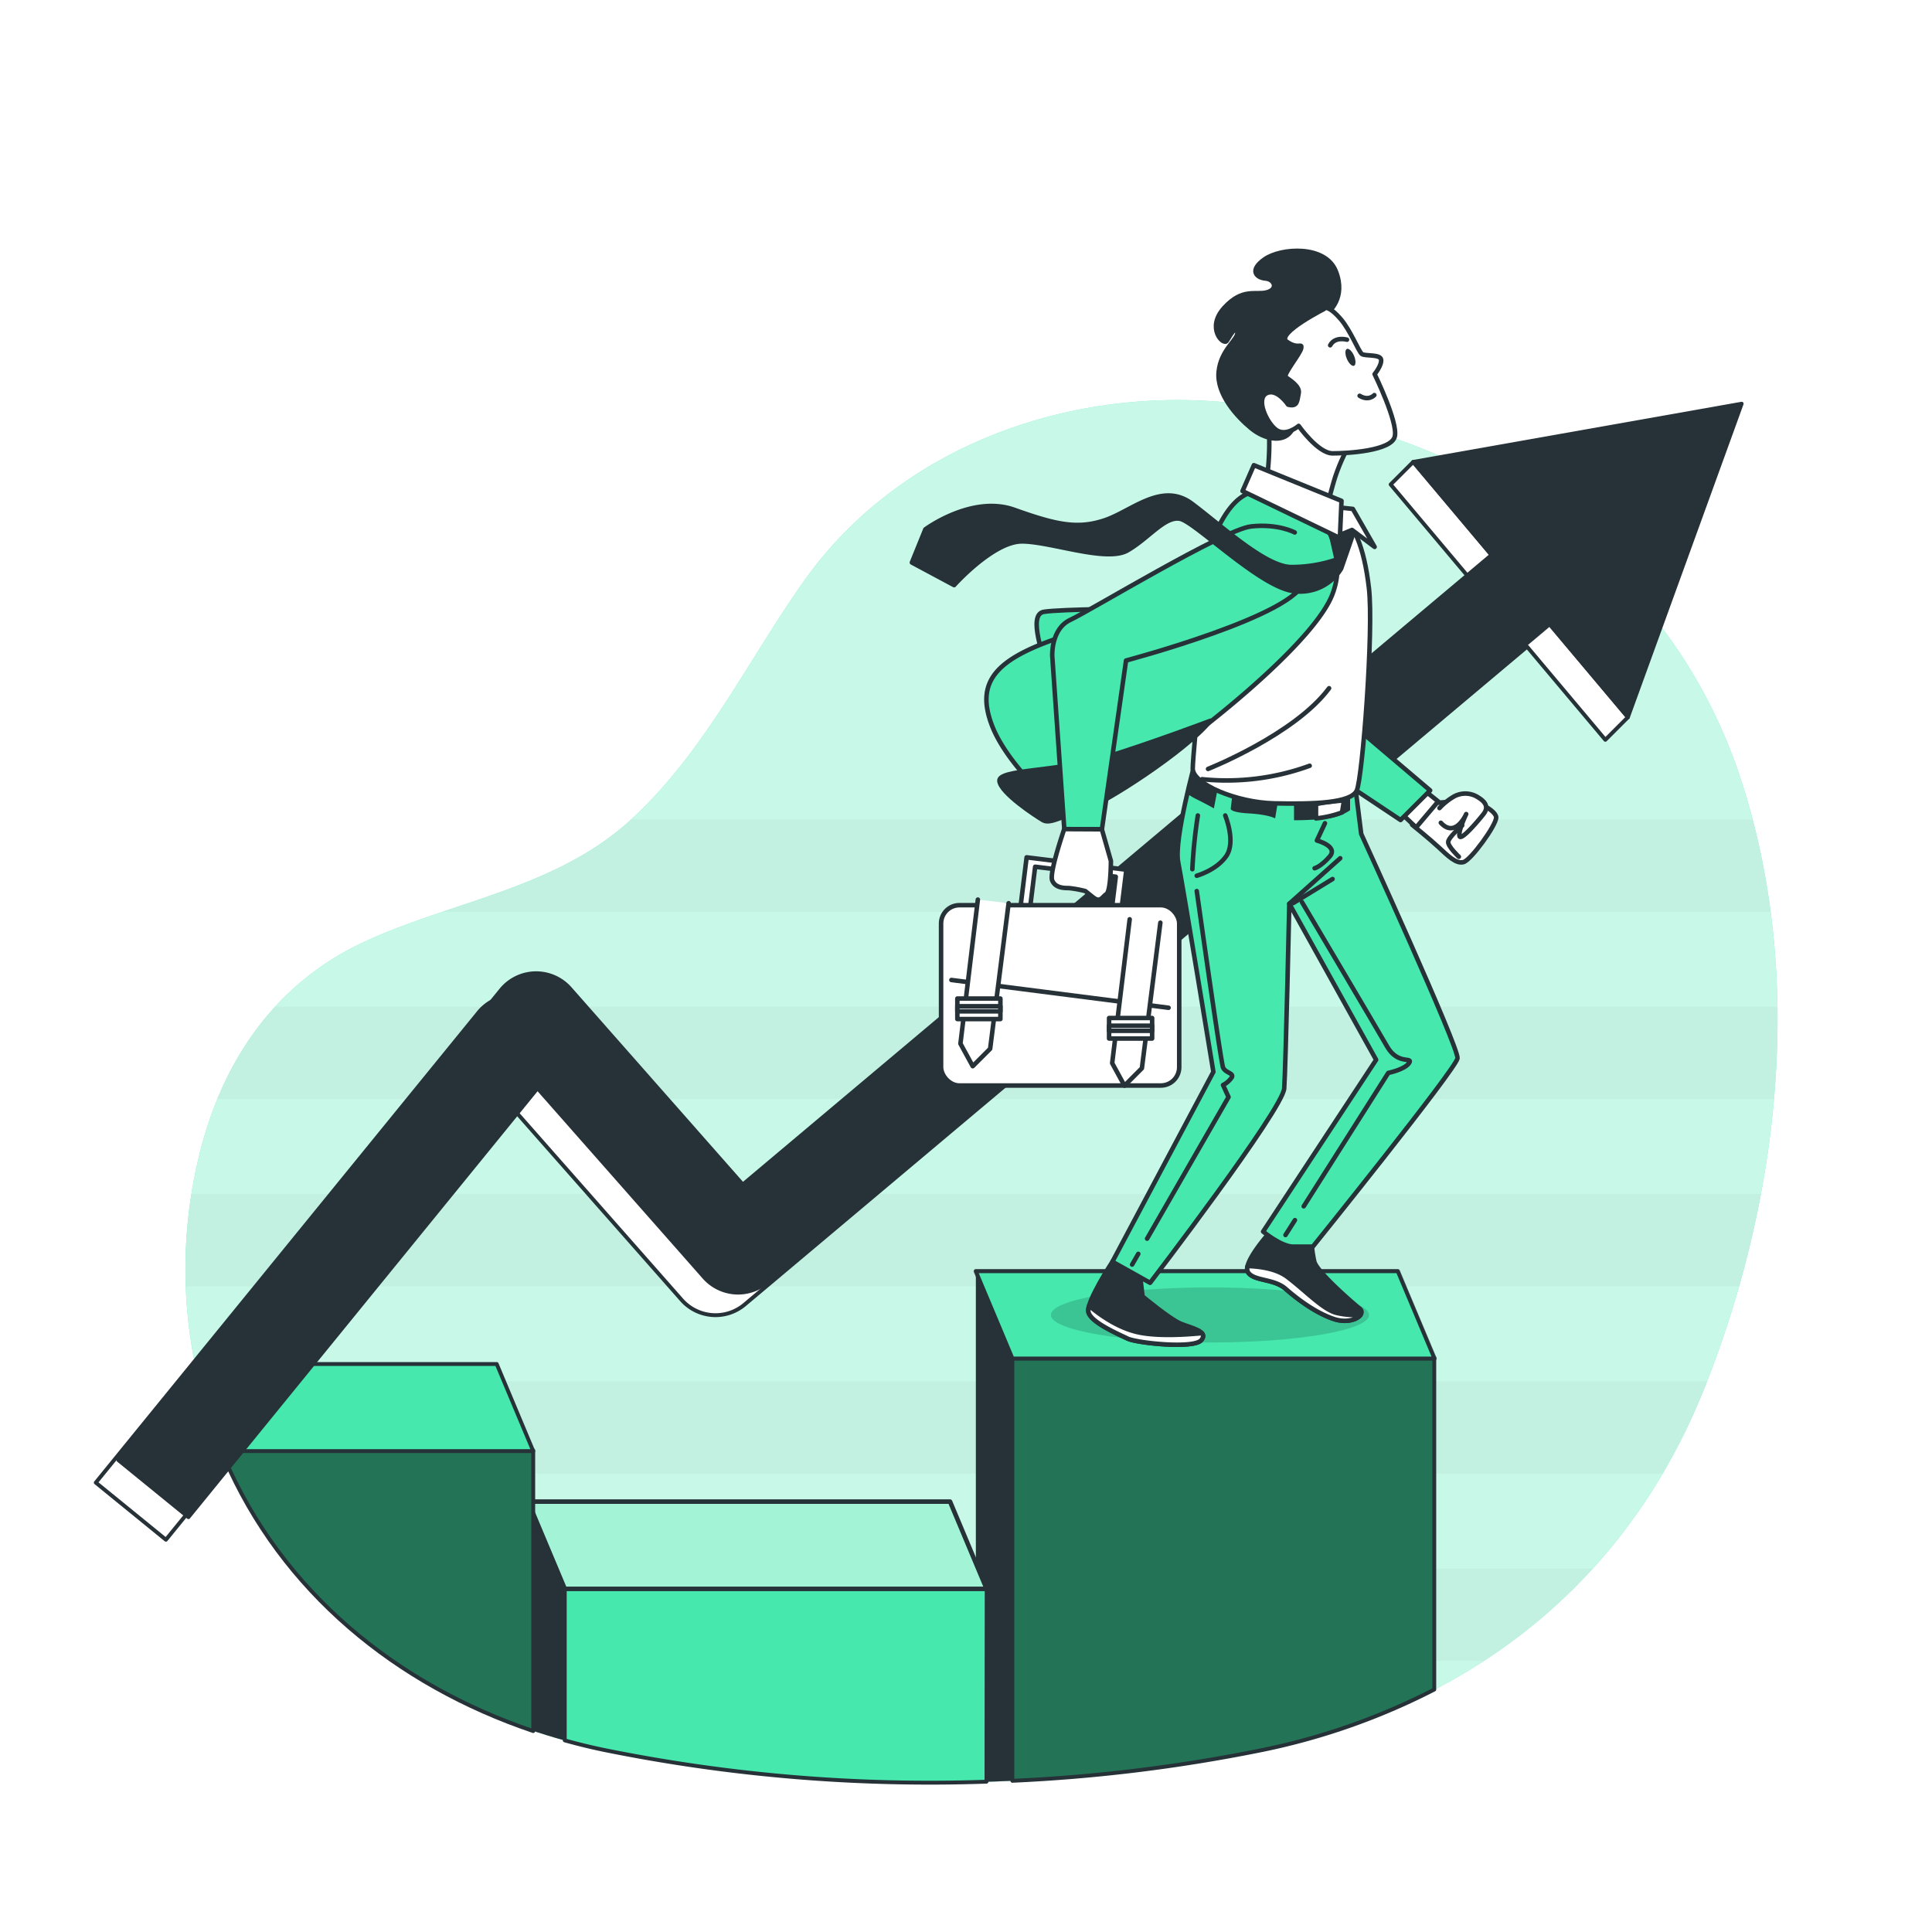
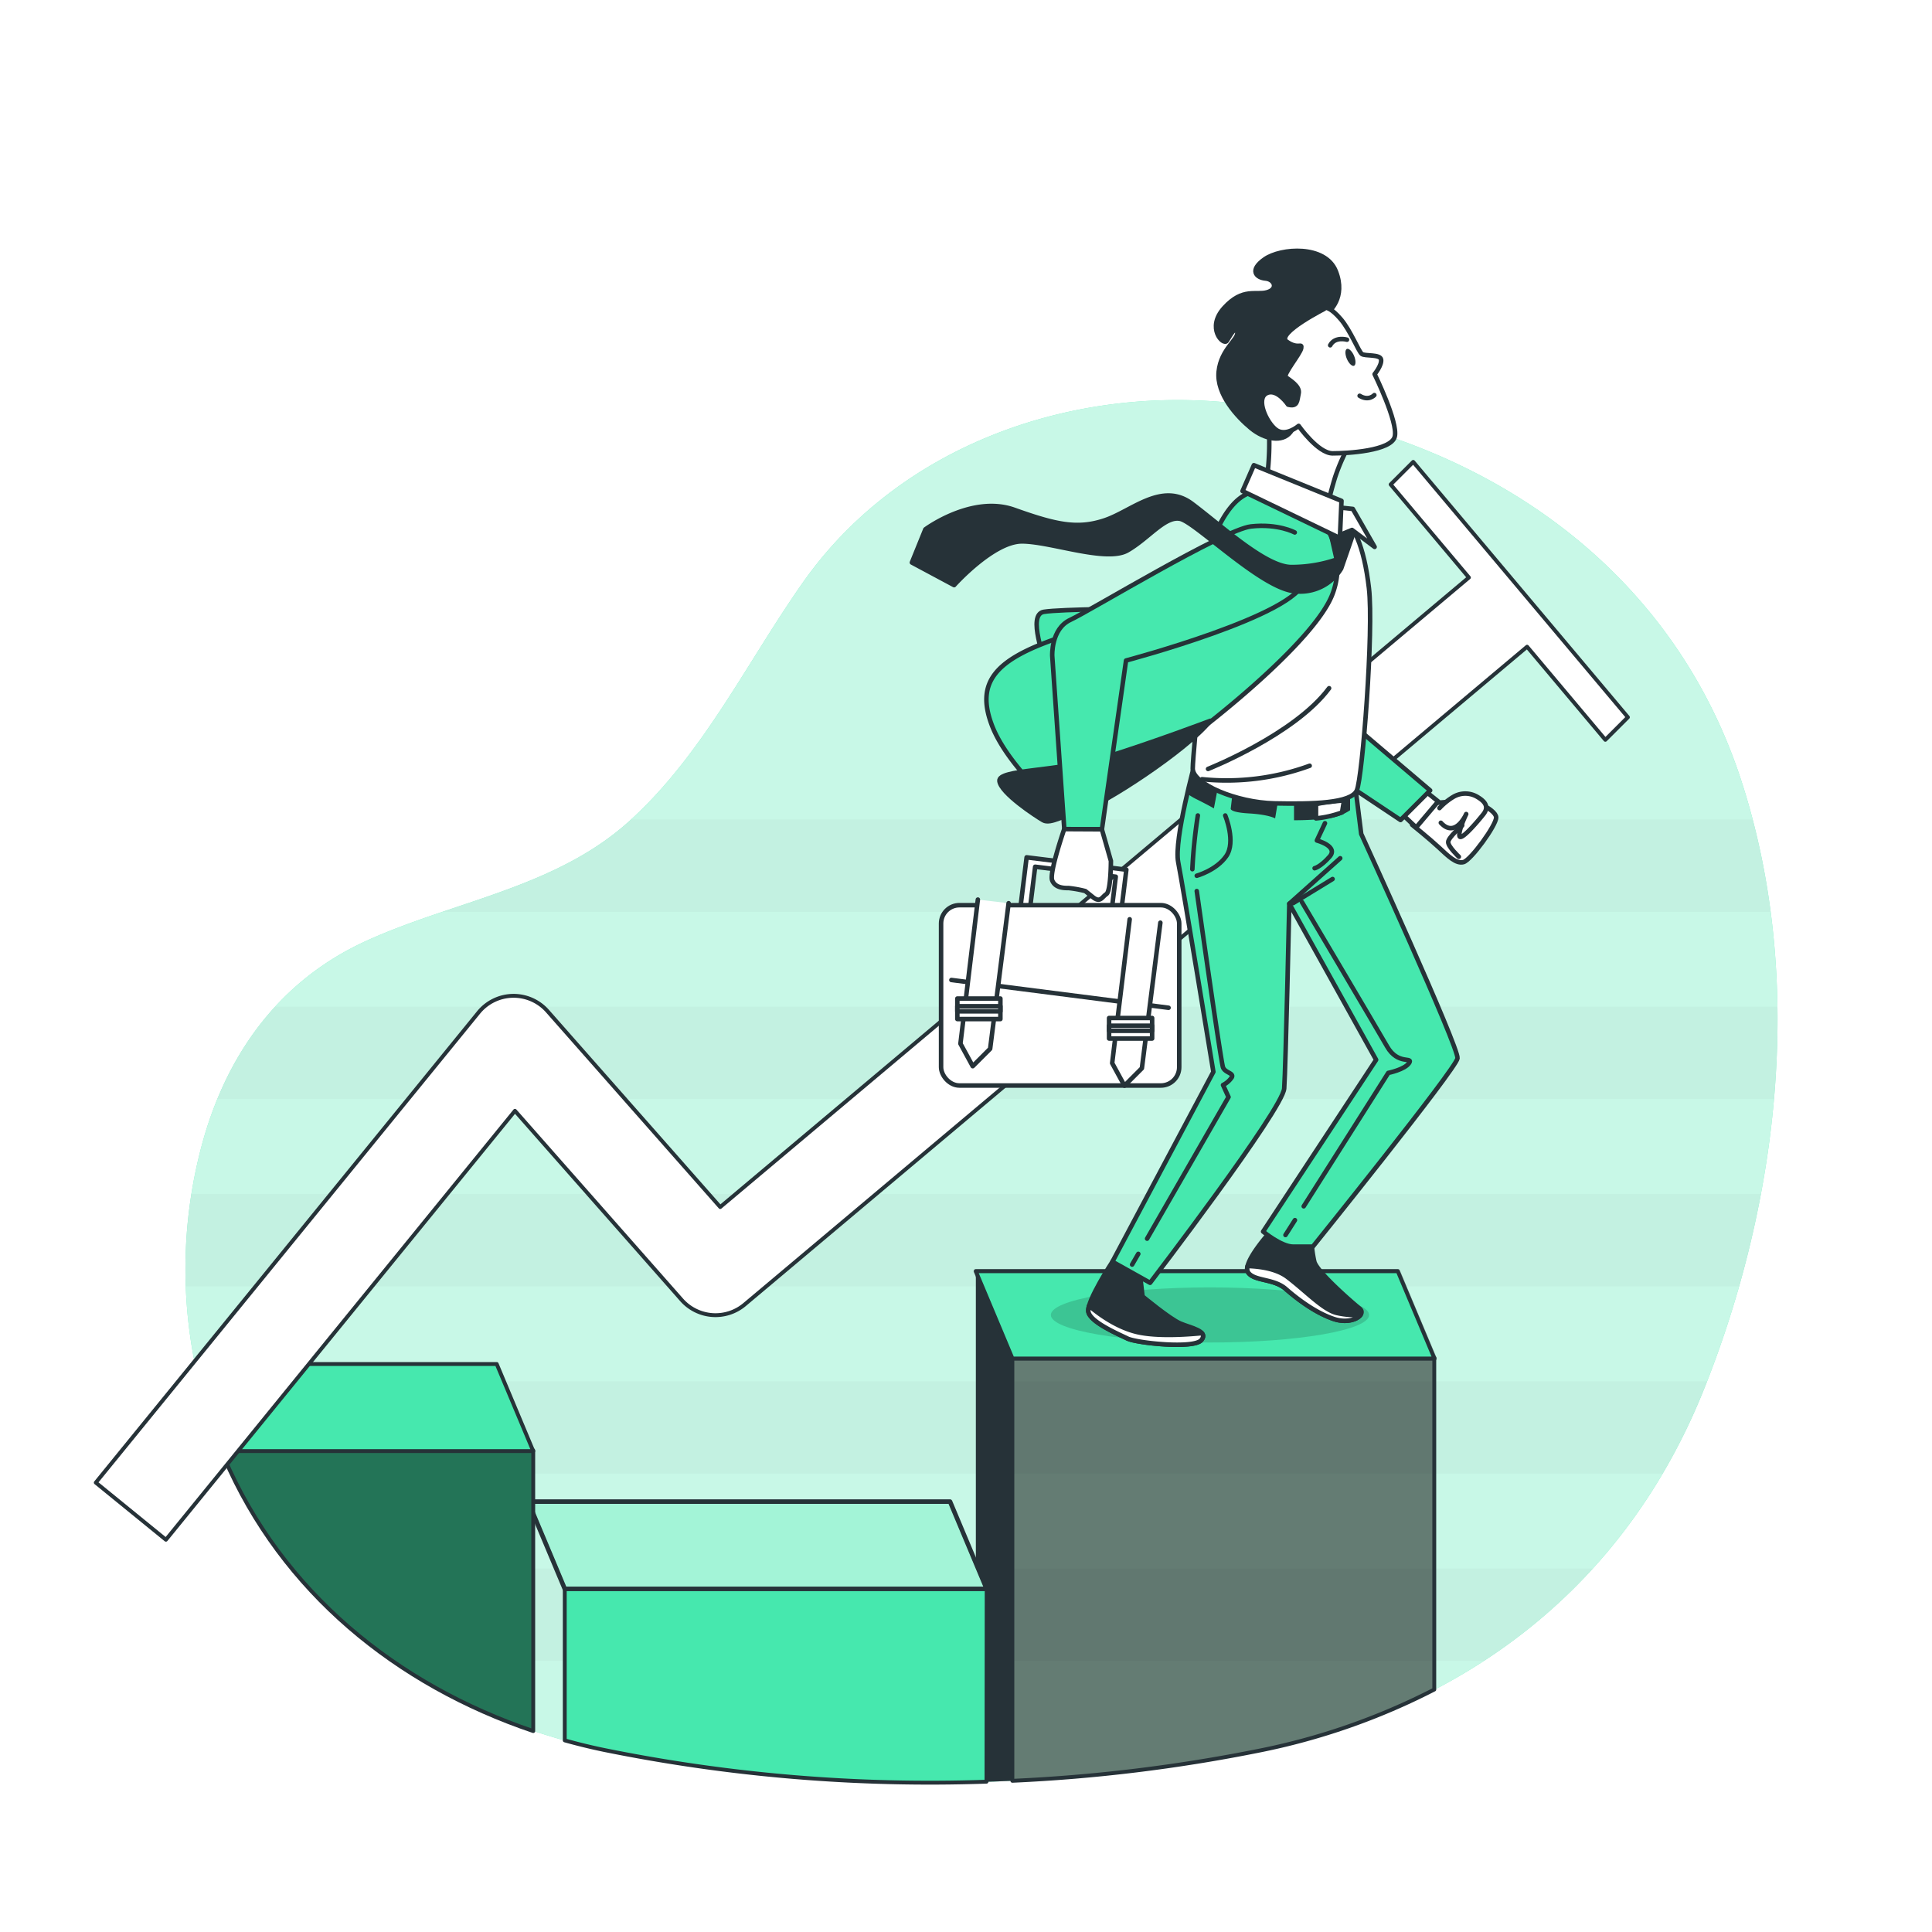
<svg xmlns="http://www.w3.org/2000/svg" class="animated" id="freepik_stories-growing" viewBox="0 0 500 500">
  <style>svg#freepik_stories-growing:not(.animated) .animable {opacity: 0;}svg#freepik_stories-growing.animated #freepik--background-simple--inject-137 {animation: 1.5s Infinite  linear floating;animation-delay: 0s;}svg#freepik_stories-growing.animated #freepik--Charts--inject-137 {animation: 1s 1 forwards cubic-bezier(.36,-0.01,.5,1.38) slideRight;animation-delay: 0s;}svg#freepik_stories-growing.animated #freepik--Character--inject-137 {animation: 1s 1 forwards cubic-bezier(.36,-0.01,.5,1.38) slideLeft;animation-delay: 0s;}            @keyframes floating {                0% {                    opacity: 1;                    transform: translateY(0px);                }                50% {                    transform: translateY(-10px);                }                100% {                    opacity: 1;                    transform: translateY(0px);                }            }                    @keyframes slideRight {                0% {                    opacity: 0;                    transform: translateX(30px);                }                100% {                    opacity: 1;                    transform: translateX(0);                }            }                    @keyframes slideLeft {                0% {                    opacity: 0;                    transform: translateX(-30px);                }                100% {                    opacity: 1;                    transform: translateX(0);                }            }        </style>
  <g id="freepik--background-simple--inject-137" class="animable" style="transform-origin: 254.008px 282.446px;">
    <path d="M441.09,359.28c19.47-48.76,26-106.38,9.67-156.9-19-58.95-72.44-92.81-134-98.31C275,100.32,232,116.25,207.74,150.82c-14.52,20.67-25.81,44.44-44.86,61.67S117.7,233.13,95,243.4c-22,9.95-35.62,28.3-42.21,50.94A123.72,123.72,0,0,0,58,377.2c17.51,40.64,55.12,66.69,98.35,75.71,54,11.28,115.21,11.18,169.34.21S420.86,410,441.09,359.28Z" style="fill: rgb(70, 232, 174); transform-origin: 254.008px 282.446px;" id="el3cw403rail2" class="animable" />
    <g id="els8wuul0x15">
      <path d="M441.09,359.28c19.47-48.76,26-106.38,9.67-156.9-19-58.95-72.44-92.81-134-98.31C275,100.32,232,116.25,207.74,150.82c-14.52,20.67-25.81,44.44-44.86,61.67S117.7,233.13,95,243.4c-22,9.95-35.62,28.3-42.21,50.94A123.72,123.72,0,0,0,58,377.2c17.51,40.64,55.12,66.69,98.35,75.71,54,11.28,115.21,11.18,169.34.21S420.86,410,441.09,359.28Z" style="fill: rgb(255, 255, 255); opacity: 0.7; transform-origin: 254.008px 282.446px;" class="animable" />
    </g>
  </g>
  <g id="freepik--Charts--inject-137" class="animable animator-active" style="transform-origin: 242.404px 282.918px;">
    <g id="elmuytgao7ttr">
      <path d="M453.58,212.08H163.31c-.15.14-.28.28-.43.41C149.16,224.9,131.7,230.15,114.5,236H458.22A193.22,193.22,0,0,0,453.58,212.08Z" style="opacity: 0.03; transform-origin: 286.36px 224.04px;" class="animable" />
    </g>
    <g id="el8o8hh0eptcf">
      <path d="M460,260.55H71.19a80.07,80.07,0,0,0-14.92,23.89H459.08A235.51,235.51,0,0,0,460,260.55Z" style="opacity: 0.03; transform-origin: 258.144px 272.495px;" class="animable" />
    </g>
    <g id="elyd5va317zcs">
      <path d="M48.08,332.91h402q3.35-11.78,5.63-23.9H49.52A123.37,123.37,0,0,0,48.08,332.91Z" style="opacity: 0.03; transform-origin: 251.853px 320.96px;" class="animable" />
    </g>
    <g id="elv92gk9p4tt">
      <path d="M58,377.2c.6,1.41,1.24,2.8,1.9,4.17H430.28a159.91,159.91,0,0,0,10.81-22.09c.24-.6.47-1.2.7-1.8H51.41A120.59,120.59,0,0,0,58,377.2Z" style="opacity: 0.03; transform-origin: 246.6px 369.425px;" class="animable" />
    </g>
    <g id="elibu3tz7ksc">
      <path d="M101.57,429.84H384a145.6,145.6,0,0,0,28.2-23.9H75.49A127.37,127.37,0,0,0,101.57,429.84Z" style="opacity: 0.03; transform-origin: 243.845px 417.89px;" class="animable" />
    </g>
-     <path d="M262,460.87a419.39,419.39,0,0,0,63.61-7.75,172.84,172.84,0,0,0,45.58-15.87V351.4H262Z" style="fill: rgb(70, 232, 174); transform-origin: 316.595px 406.135px;" id="el4o04o8v9hlw" class="animable" />
    <g id="elm6gjdo80asc">
      <path d="M262,460.87a419.39,419.39,0,0,0,63.61-7.75,172.84,172.84,0,0,0,45.58-15.87V351.4H262Z" style="fill-opacity: 0.5; stroke: rgb(38, 50, 56); stroke-linecap: round; stroke-linejoin: round; transform-origin: 316.595px 406.135px;" class="animable" />
    </g>
    <path d="M262,460.87V351.4L252.55,329V461.21C255.71,461.13,258.88,461,262,460.87Z" style="fill: rgb(38, 50, 56); transform-origin: 257.275px 395.105px;" id="elvrcsy51zhi" class="animable" />
    <g id="elfu6za10hler">
      <polygon points="371.23 351.58 262.03 351.58 252.55 328.99 361.74 328.99 371.23 351.58" style="fill: rgb(255, 255, 255); stroke: rgb(38, 50, 56); stroke-linecap: round; stroke-linejoin: round; stroke-width: 1.17px; opacity: 0.5; transform-origin: 311.89px 340.285px;" class="animable" />
    </g>
    <polygon points="371.23 351.58 262.03 351.58 252.55 328.99 361.74 328.99 371.23 351.58" style="fill: rgb(70, 232, 174); stroke: rgb(38, 50, 56); stroke-linecap: round; stroke-linejoin: round; transform-origin: 311.89px 340.285px;" id="ellk34mujxxxe" class="animable" />
    <path d="M255.35,411H146.16v39.41q5,1.4,10.14,2.47a423.39,423.39,0,0,0,99,8.22Z" style="fill: rgb(70, 232, 174); stroke: rgb(38, 50, 56); stroke-linecap: round; stroke-linejoin: round; transform-origin: 200.755px 436.178px;" id="elqxvzzc8oqt" class="animable" />
    <polygon points="255.35 411.2 146.16 411.2 136.67 388.61 245.87 388.61 255.35 411.2" style="fill: rgb(70, 232, 174); transform-origin: 196.01px 399.905px;" id="elxa9iw8k8ufi" class="animable" />
    <g style="clip-path: url(&quot;#freepik--clip-path--inject-137&quot;); transform-origin: 196.01px 399.905px;" id="elnh6l7x9laq" class="animable">
      <g id="elkv0x62yu07">
        <polygon points="255.35 411.2 146.16 411.2 136.67 388.61 245.87 388.61 255.35 411.2" style="fill: rgb(255, 255, 255); stroke: rgb(38, 50, 56); stroke-linecap: round; stroke-linejoin: round; opacity: 0.5; transform-origin: 196.01px 399.905px;" class="animable" />
      </g>
    </g>
    <polygon points="255.35 411.2 146.16 411.2 136.67 388.61 245.87 388.61 255.35 411.2" style="fill: none; stroke: rgb(38, 50, 56); stroke-linecap: round; stroke-linejoin: round; stroke-width: 1.17px; transform-origin: 196.01px 399.905px;" id="el425qojjobpn" class="animable" />
-     <path d="M136.67,447.5c3.12,1.08,6.29,2.05,9.49,2.94V411l-9.49-22.42Z" style="fill: rgb(38, 50, 56); transform-origin: 141.415px 419.51px;" id="elodw69sa7rbh" class="animable" />
    <path d="M58,377.2C72.94,412,102.67,436.07,138,448V375.36H57.2C57.46,376,57.69,376.59,58,377.2Z" style="fill: rgb(70, 232, 174); transform-origin: 97.6px 411.68px;" id="ellg51holnloe" class="animable" />
    <g id="elr2iwvspl0bl">
      <path d="M58,377.2C72.94,412,102.67,436.07,138,448V375.36H57.2C57.46,376,57.69,376.59,58,377.2Z" style="fill-opacity: 0.5; stroke: rgb(38, 50, 56); stroke-linecap: round; stroke-linejoin: round; transform-origin: 97.6px 411.68px;" class="animable" />
    </g>
    <path d="M57.28,375.54H138L128.55,353H50.42A121.83,121.83,0,0,0,57.28,375.54Z" style="fill: rgb(70, 232, 174); stroke: rgb(38, 50, 56); stroke-linecap: round; stroke-linejoin: round; transform-origin: 94.21px 364.27px;" id="elv6eq5t4oai" class="animable" />
    <path d="M421.3,185.62l-55.56-66.08-5.84,5.84,20.25,24.08L186.39,312.38l-44.7-50.7a11.69,11.69,0,0,0-17.84.35L24.79,383.7l18.15,14.78,90.33-111,43.13,48.92a11.69,11.69,0,0,0,16.3,1.22L395.21,167.37l20.25,24.09Z" style="fill: rgb(255, 255, 255); stroke: rgb(38, 50, 56); stroke-linecap: round; stroke-linejoin: round; transform-origin: 223.045px 259.01px;" id="eledi9jvgm8bj" class="animable" />
-     <path d="M450.74,104.48l-85,15.06L386,143.63,192.23,306.55l-44.7-50.71a11.7,11.7,0,0,0-17.85.35L30.63,377.87l18.14,14.77,90.34-111,43.13,48.92a11.69,11.69,0,0,0,16.3,1.22L401.05,161.54l20.25,24.08Z" style="fill: rgb(38, 50, 56); stroke: rgb(38, 50, 56); stroke-linecap: round; stroke-linejoin: round; transform-origin: 240.685px 248.56px;" id="elsfjffbtq69b" class="animable" />
  </g>
  <g id="freepik--Character--inject-137" class="animable" style="transform-origin: 311.605px 206.467px;">
    <g id="el0w013y0ro0nm">
      <ellipse cx="313.14" cy="340.31" rx="41.18" ry="7.13" style="opacity: 0.15; transform-origin: 313.14px 340.31px;" class="animable" />
    </g>
    <path d="M287.89,326.54s-6.62,10.14-6.23,12.87,7.79,5.85,10.13,7,17.16,2.73,19.11.39-2.73-3.12-5.46-4.29-9.75-7-9.75-7l-.78-6.63Z" style="fill: rgb(38, 50, 56); stroke: rgb(38, 50, 56); stroke-miterlimit: 10; stroke-width: 1.17px; transform-origin: 296.503px 337.274px;" id="elo1q24tojzkp" class="animable" />
    <path d="M310.9,346.82c.61-.73.57-1.31.15-1.8-4.46.43-11.28.82-16.14-.15-5.68-1.13-10.72-4.95-13.05-6.94a3.75,3.75,0,0,0-.2,1.48c.39,2.73,7.79,5.85,10.13,7S309,349.16,310.9,346.82Z" style="fill: rgb(255, 255, 255); stroke: rgb(38, 50, 56); stroke-linecap: round; stroke-linejoin: round; stroke-width: 1.17px; transform-origin: 296.507px 342.976px;" id="el1kosi9jrb74" class="animable" />
    <path d="M328.45,319.13s-7,7.8-5.46,10.14,6.63,1.56,9.75,4.29,7.8,6.24,12.48,7.8,8.58-1.17,6.63-2.73-10.92-9.36-11.7-12.09a32.11,32.11,0,0,1-.78-7Z" style="fill: rgb(38, 50, 56); stroke: rgb(38, 50, 56); stroke-miterlimit: 10; stroke-width: 1.17px; transform-origin: 337.566px 330.478px;" id="eled3povuy1ob" class="animable" />
    <path d="M352.1,340.29a21.19,21.19,0,0,1-6.1-.49c-3.51-.78-8.19-5.85-12.87-9.36-2.91-2.18-7.32-2.7-10.25-2.79a2.07,2.07,0,0,0,.11,1.62c1.56,2.34,6.63,1.56,9.75,4.29s7.8,6.24,12.48,7.8C348.42,342.43,351.26,341.49,352.1,340.29Z" style="fill: rgb(255, 255, 255); stroke: rgb(38, 50, 56); stroke-linecap: round; stroke-linejoin: round; stroke-width: 1.17px; transform-origin: 337.432px 334.739px;" id="elghri52e5g7k" class="animable" />
    <path d="M309.37,197s-5.62,20.3-4.45,26.15,9.1,54.25,9.1,54.25l-26.13,49.13,9.75,5.46s34.32-44.84,34.71-50.3,1.32-47.82,1.32-47.82l22.47,40.41-29.25,44.45s4.68,3.9,7.8,3.9h5.07s37.05-46,37.44-48.74-24.92-58.07-24.92-58.07l-1.58-12.58Z" style="fill: rgb(70, 232, 174); stroke: rgb(38, 50, 56); stroke-linecap: round; stroke-linejoin: round; stroke-width: 1.17px; transform-origin: 332.547px 264.495px;" id="elcsweyuarttv" class="animable" />
    <path d="M317.09,211.05s2.83,6.8.28,10.49-7.65,5.1-7.65,5.1" style="fill: none; stroke: rgb(38, 50, 56); stroke-linecap: round; stroke-linejoin: round; stroke-width: 1.17px; transform-origin: 314.078px 218.845px;" id="elocls275baac" class="animable" />
    <line x1="333.67" y1="233.88" x2="346.85" y2="222.11" style="fill: none; stroke: rgb(38, 50, 56); stroke-linecap: round; stroke-linejoin: round; stroke-width: 1.17px; transform-origin: 340.26px 227.995px;" id="elzylvrt8hq6" class="animable" />
    <path d="M342.9,213.05l-2.09,4.47s5.67,1.49,3.29,4.18-3.88,3-3.88,3" style="fill: none; stroke: rgb(38, 50, 56); stroke-linecap: round; stroke-linejoin: round; stroke-width: 1.17px; transform-origin: 342.452px 218.875px;" id="elk0vu3y7tddq" class="animable" />
    <line x1="334.66" y1="233.73" x2="344.87" y2="227.49" style="fill: none; stroke: rgb(38, 50, 56); stroke-linecap: round; stroke-linejoin: round; stroke-width: 1.17px; transform-origin: 339.765px 230.61px;" id="el4kxzd7bwp8i" class="animable" />
    <path d="M310,211.05a132.55,132.55,0,0,0-1.42,13.89" style="fill: none; stroke: rgb(38, 50, 56); stroke-linecap: round; stroke-linejoin: round; stroke-width: 1.17px; transform-origin: 309.29px 217.995px;" id="el0p7qe1huc8v" class="animable" />
    <line x1="294.59" y1="324.5" x2="292.99" y2="327.27" style="fill: none; stroke: rgb(38, 50, 56); stroke-linecap: round; stroke-linejoin: round; stroke-width: 1.17px; transform-origin: 293.79px 325.885px;" id="ela19w5vgbyp" class="animable" />
    <path d="M309.72,230.61s6.23,44.22,6.8,45.64,2.83,1.42,2.27,2.55a5.91,5.91,0,0,1-2.27,2l1.42,3.12-21.07,36.64" style="fill: none; stroke: rgb(38, 50, 56); stroke-linecap: round; stroke-linejoin: round; stroke-width: 1.17px; transform-origin: 307.874px 275.585px;" id="elyadnny52gz8" class="animable" />
    <line x1="335.13" y1="315.77" x2="332.68" y2="319.62" style="fill: none; stroke: rgb(38, 50, 56); stroke-linecap: round; stroke-linejoin: round; stroke-width: 1.17px; transform-origin: 333.905px 317.695px;" id="elfajr4doi2mq" class="animable" />
    <path d="M336.93,233.44S356.21,266,359,270.86s6.8,2.55,5.67,4.25-5.39,2.56-5.39,2.56L337.4,312.19" style="fill: none; stroke: rgb(38, 50, 56); stroke-linecap: round; stroke-linejoin: round; stroke-width: 1.17px; transform-origin: 350.898px 272.815px;" id="elq2oaimv1wgd" class="animable" />
    <path d="M307.57,205.61a14.11,14.11,0,0,0,2.17,1.27c3.11,1.55,4.41,2.33,4.41,2.33l1-5.18,3.89.77-.52,4.41s-.52,1,4.67,1.3S330,211.8,330,211.8l1-6,3.89-.26v6.74a77.78,77.78,0,0,0,9.07-.52,13.12,13.12,0,0,0,5.44-2.07v-4.67l-2.11-2.33L309.37,197S308.53,201.58,307.57,205.61Z" style="fill: rgb(38, 50, 56); transform-origin: 328.485px 204.64px;" id="el25ev4lf89uj" class="animable" />
-     <path d="M340.58,208.17v3.63a27.12,27.12,0,0,0,6.74-1.55l.51-3.11S341.87,207.65,340.58,208.17Z" style="fill: rgb(255, 255, 255); stroke: rgb(38, 50, 56); stroke-linecap: round; stroke-linejoin: round; stroke-width: 1.17px; transform-origin: 344.205px 209.47px;" id="elzcmihqxzb9" class="animable" />
+     <path d="M340.58,208.17v3.63a27.12,27.12,0,0,0,6.74-1.55l.51-3.11S341.87,207.65,340.58,208.17" style="fill: rgb(255, 255, 255); stroke: rgb(38, 50, 56); stroke-linecap: round; stroke-linejoin: round; stroke-width: 1.17px; transform-origin: 344.205px 209.47px;" id="elzcmihqxzb9" class="animable" />
    <path d="M376.17,207.41l-6.05.51-4.66,5.53s4.49,3.62,6.91,5.87,4.49,4.31,6.39,3.79,8.45-9.49,8.45-11.56S379.79,205.68,376.17,207.41Z" style="fill: rgb(255, 255, 255); stroke: rgb(38, 50, 56); stroke-linecap: round; stroke-linejoin: round; stroke-width: 1.17px; transform-origin: 376.335px 215.081px;" id="elhhr8n11ehfg" class="animable" />
    <path d="M372.54,209.13a16.44,16.44,0,0,1,3.63-2.93,6.07,6.07,0,0,1,6.38.17c2.25,1.38,2.59,2.76,1.38,4.31s-5.86,7.08-6.21,5.7,1.73-5.7,1.73-5.7-2.77,6.39-6.56,2.25" style="fill: rgb(255, 255, 255); stroke: rgb(38, 50, 56); stroke-linecap: round; stroke-linejoin: round; stroke-width: 1.17px; transform-origin: 378.579px 210.988px;" id="elrgkovpxf879" class="animable" />
    <path d="M377.55,221.73s-2.76-2.59-2.76-3.79,3.62-4.32,3.62-4.32" style="fill: none; stroke: rgb(38, 50, 56); stroke-linecap: round; stroke-linejoin: round; stroke-width: 1.17px; transform-origin: 376.6px 217.675px;" id="elnkre2rtrhfd" class="animable" />
    <polygon points="368.74 204.64 372.2 207.41 366.5 214.14 363.39 211.2 368.74 204.64" style="fill: rgb(255, 255, 255); stroke: rgb(38, 50, 56); stroke-linecap: round; stroke-linejoin: round; stroke-width: 1.17px; transform-origin: 367.795px 209.39px;" id="elbedbowj7rhl" class="animable" />
    <polygon points="351.66 188.88 370.12 204.56 362.46 212.22 346.78 201.77 351.66 188.88" style="fill: rgb(70, 232, 174); stroke: rgb(38, 50, 56); stroke-linecap: round; stroke-linejoin: round; stroke-width: 1.17px; transform-origin: 358.45px 200.55px;" id="elfzkuugpi50j" class="animable" />
    <path d="M325,129.41s-9,4.81-10.46,12.76-5.86,52.77-5.86,56.74,11.29,8.79,21.12,9,19.87,0,21.34-3.35,4.4-41.47,3.14-52.35-4-16.94-8-19.66S330.45,126.28,325,129.41Z" style="fill: rgb(255, 255, 255); stroke: rgb(38, 50, 56); stroke-linecap: round; stroke-linejoin: round; stroke-width: 1.17px; transform-origin: 331.634px 168.077px;" id="elcdm3nshcgps" class="animable" />
    <path d="M312.64,199s22.44-8.9,31.33-20.89" style="fill: none; stroke: rgb(38, 50, 56); stroke-linecap: round; stroke-linejoin: round; stroke-width: 1.17px; transform-origin: 328.305px 188.555px;" id="el33pnjk0clzu" class="animable" />
    <path d="M311.09,201.66a62.71,62.71,0,0,0,27.85-3.48" style="fill: none; stroke: rgb(38, 50, 56); stroke-linecap: round; stroke-linejoin: round; stroke-width: 1.17px; transform-origin: 325.015px 200.081px;" id="elv1drf9g2gi" class="animable" />
    <path d="M328.35,110.17s0,.39.06,1.06a69,69,0,0,1-.26,10.23l-.63,5.65,15.89,4.6s.63-3.34,2.1-8.15a49.18,49.18,0,0,1,4.39-9.63s-7.32-2.3-11.51-5.85S329.82,105.78,328.35,110.17Z" style="fill: rgb(255, 255, 255); stroke: rgb(38, 50, 56); stroke-linecap: round; stroke-linejoin: round; stroke-width: 1.17px; transform-origin: 338.71px 118.864px;" id="el85zfigywbsq" class="animable" />
    <path d="M343.83,80.68s4.6-3.56,1.89-10.46-14.23-6.07-18.41-3.14-2.09,4.81.21,5,3.34,2.72.42,3.56-6.28-1.26-11.09,4-.21,9.83.63,8.58,2.3-4.19,2.72-2.3S316,90.3,315.39,96.16s4.81,11.71,8.36,14.64,8.16,3.76,10.25,1,4.19-7.32,6.49-10.25-.42-10-1.26-12.76S343.83,80.68,343.83,80.68Z" style="fill: rgb(38, 50, 56); stroke: rgb(38, 50, 56); stroke-linecap: round; stroke-linejoin: round; stroke-width: 1.17px; transform-origin: 330.632px 89.2px;" id="el0gmw3hekfxt" class="animable" />
    <path d="M333.37,104.73s-2.92-4.39-5.64-2.93,0,7.53,2.51,9.42,5.85-1,5.85-1,5,7.11,8.79,7.11,15.27-.63,16.1-4.39-5.23-16.11-5.23-16.11,1.89-2.3,1.68-3.76-4.19-.84-5-1.47-2.93-6.06-5.44-9-3.76-2.93-3.76-2.93S330,86.32,333,88.42s4,.21,3.76,1.67-4.81,6.9-4,7.53,3.76,2.3,3.34,4.18S335.88,105.36,333.37,104.73Z" style="fill: rgb(255, 255, 255); stroke: rgb(38, 50, 56); stroke-linecap: round; stroke-linejoin: round; stroke-width: 1.17px; transform-origin: 343.828px 98.5px;" id="elm0izzmx7aa" class="animable" />
    <path d="M350.43,92.08c.5,1.21.49,2.36,0,2.58s-1.35-.58-1.86-1.78-.49-2.36,0-2.58S349.92,90.88,350.43,92.08Z" style="fill: rgb(38, 50, 56); transform-origin: 349.498px 92.48px;" id="el8j7cz6dyrzu" class="animable" />
    <path d="M348.6,87.91s-3.08-.91-4.35,1.45" style="fill: none; stroke: rgb(38, 50, 56); stroke-linecap: round; stroke-linejoin: round; stroke-width: 1.17px; transform-origin: 346.425px 88.549px;" id="elugotyfxya2" class="animable" />
    <path d="M355.68,102.25s-1.45,1.63-3.81.18" style="fill: none; stroke: rgb(38, 50, 56); stroke-linecap: round; stroke-linejoin: round; stroke-width: 1.17px; transform-origin: 353.775px 102.64px;" id="eldaj88diyem" class="animable" />
    <path d="M295.9,157.51s-21.38.11-25.76.83.32,12.33.77,15.07S295.9,157.51,295.9,157.51Z" style="fill: rgb(70, 232, 174); stroke: rgb(38, 50, 56); stroke-linecap: round; stroke-linejoin: round; stroke-width: 1.17px; transform-origin: 282.094px 165.597px;" id="elpzs9wvp6mip" class="animable" />
    <path d="M341.71,134.29a19.68,19.68,0,0,1,3.12,19.5c-4.29,11.3-28.86,31.58-42.12,40.94a256.6,256.6,0,0,1-26.9,16.38S261,199,256.7,187.71s1.15-17,16.75-22.44,35.5-12.26,39-22,7.88-17.08,15.06-16.15S341.71,134.29,341.71,134.29Z" style="fill: rgb(70, 232, 174); stroke: rgb(38, 50, 56); stroke-linecap: round; stroke-linejoin: round; stroke-width: 1.17px; transform-origin: 300.711px 169.075px;" id="elkl4g0fkw7tj" class="animable" />
    <path d="M313.24,186.54s-14.43,5.46-26.91,9.36-28.07,3.12-27.68,6.24,9.36,9,11.31,10.14,5.85-1.56,10.53-2.73S307,194.34,313.24,186.54Z" style="fill: rgb(38, 50, 56); stroke: rgb(38, 50, 56); stroke-linecap: round; stroke-linejoin: round; stroke-width: 1.17px; transform-origin: 285.941px 199.547px;" id="elrpo9ikbqde" class="animable" />
    <polygon points="265.69 221.88 264.16 234.25 266.63 234.56 267.9 224.31 288.76 226.89 287.5 237.14 289.97 237.45 291.5 225.08 265.69 221.88" style="fill: rgb(255, 255, 255); stroke: rgb(38, 50, 56); stroke-linecap: round; stroke-linejoin: round; stroke-width: 1.17px; transform-origin: 277.83px 229.665px;" id="elnjrt7837kp8" class="animable" />
    <g id="elxl7du7vzto">
      <rect x="243.55" y="234.26" width="61.63" height="46.67" rx="4.75" style="fill: rgb(255, 255, 255); stroke: rgb(38, 50, 56); stroke-linecap: round; stroke-linejoin: round; stroke-width: 1.17px; transform-origin: 274.365px 257.595px; transform: rotate(6.911deg);" class="animable" />
    </g>
    <line x1="246.22" y1="253.62" x2="302.42" y2="260.81" style="fill: none; stroke: rgb(38, 50, 56); stroke-linecap: round; stroke-linejoin: round; stroke-width: 1.17px; transform-origin: 274.32px 257.215px;" id="el39wet8ueb6u" class="animable" />
    <polyline points="253.07 232.81 248.56 270.1 251.74 275.93 256.25 271.42 261.03 233.75" style="fill: rgb(255, 255, 255); stroke: rgb(38, 50, 56); stroke-linecap: round; stroke-linejoin: round; stroke-width: 1.17px; transform-origin: 254.795px 254.37px;" id="ellcyew2rnftm" class="animable" />
    <g id="eljuzl4o0su2">
      <rect x="247.76" y="258.42" width="11.14" height="5.31" style="fill: rgb(255, 255, 255); stroke: rgb(38, 50, 56); stroke-linecap: round; stroke-linejoin: round; stroke-width: 1.17px; transform-origin: 253.33px 261.075px; transform: rotate(7.52deg);" class="animable" />
    </g>
    <g id="elvorzi46f5j">
      <rect x="247.76" y="260.41" width="11.14" height="1.33" style="fill: rgb(255, 255, 255); stroke: rgb(38, 50, 56); stroke-linecap: round; stroke-linejoin: round; stroke-width: 1.17px; transform-origin: 253.33px 261.075px; transform: rotate(7.481deg);" class="animable" />
    </g>
    <polyline points="292.36 237.91 287.83 275.14 291.01 280.98 295.52 276.46 300.3 238.79" style="fill: rgb(255, 255, 255); stroke: rgb(38, 50, 56); stroke-linecap: round; stroke-linejoin: round; stroke-width: 1.17px; transform-origin: 294.065px 259.445px;" id="eljfqlt3o3qvq" class="animable" />
    <g id="el0av4d2offiwr">
      <rect x="287.03" y="263.46" width="11.14" height="5.31" style="fill: rgb(255, 255, 255); stroke: rgb(38, 50, 56); stroke-linecap: round; stroke-linejoin: round; stroke-width: 1.17px; transform-origin: 292.6px 266.115px; transform: rotate(7.52deg);" class="animable" />
    </g>
    <g id="elwawaiwq2a5">
      <rect x="287.03" y="265.45" width="11.14" height="1.33" style="fill: rgb(255, 255, 255); stroke: rgb(38, 50, 56); stroke-linecap: round; stroke-linejoin: round; stroke-width: 1.17px; transform-origin: 292.6px 266.115px; transform: rotate(7.52deg);" class="animable" />
    </g>
    <path d="M335.08,137.8s-4.29-2.34-11.31-1.56S282.05,158.08,277,160.42s-4.68,9.35-4.68,9.35l3.12,44.85h9.74l6.24-43.68s44.69-11.86,46.09-20.7" style="fill: rgb(70, 232, 174); stroke: rgb(38, 50, 56); stroke-linecap: round; stroke-linejoin: round; stroke-width: 1.17px; transform-origin: 304.912px 175.35px;" id="elhoiebrfrtfk" class="animable" />
    <path d="M285.16,214.62l2.34,8.19s0,7.8-1.17,8.58-1.56,2.34-3.5.78l-1.95-1.56a29.14,29.14,0,0,0-4.29-.78c-1.17,0-3.51,0-4.29-2s3.12-13.26,3.12-13.26Z" style="fill: rgb(255, 255, 255); stroke: rgb(38, 50, 56); stroke-linecap: round; stroke-linejoin: round; stroke-width: 1.17px; transform-origin: 279.848px 223.704px;" id="elht728gdaxks" class="animable" />
    <path d="M344.3,137.6l1.63,7.2a36,36,0,0,1-11.7,1.95c-6.63,0-17.94-10.53-25.73-16.38s-15.6,1.95-22.62,4.29-12.48,1.17-23.4-2.73-23,5.07-23,5.07L236,145.58l10.92,5.85s10.14-11.31,17.55-11.31,21.84,5.46,27.3,2.34,9.75-9,13.65-8.19S326.43,152.21,335,153a12.39,12.39,0,0,0,12.09-5.85l3.12-9S345,130.78,344.3,137.6Z" style="fill: rgb(38, 50, 56); stroke: rgb(38, 50, 56); stroke-linecap: round; stroke-linejoin: round; stroke-width: 1.17px; transform-origin: 293.105px 140.666px;" id="elsfoki3s2qtd" class="animable" />
    <polygon points="346.13 131.29 350.11 131.71 355.75 141.54 349.9 137.15 346.33 138.61 345.92 135.27 346.13 131.29" style="fill: rgb(255, 255, 255); stroke: rgb(38, 50, 56); stroke-linecap: round; stroke-linejoin: round; stroke-width: 1.17px; transform-origin: 350.835px 136.415px;" id="elrffau9htll" class="animable" />
    <polygon points="324.5 120.39 347.18 129.62 346.76 139.24 321.57 127.09 324.5 120.39" style="fill: rgb(255, 255, 255); stroke: rgb(38, 50, 56); stroke-linecap: round; stroke-linejoin: round; stroke-width: 1.17px; transform-origin: 334.375px 129.815px;" id="elyjmk1hynua" class="animable" />
  </g>
  <defs>
    <filter id="active" height="200%" />
    <filter id="hover" height="200%" />
  </defs>
  <defs>
    <clipPath id="freepik--clip-path--inject-137">
      <polygon points="255.35 411.2 146.16 411.2 136.67 388.61 245.87 388.61 255.35 411.2" style="fill:#46E8AE;stroke:#263238;stroke-linecap:round;stroke-linejoin:round;stroke-width:1.17px" />
    </clipPath>
  </defs>
</svg>